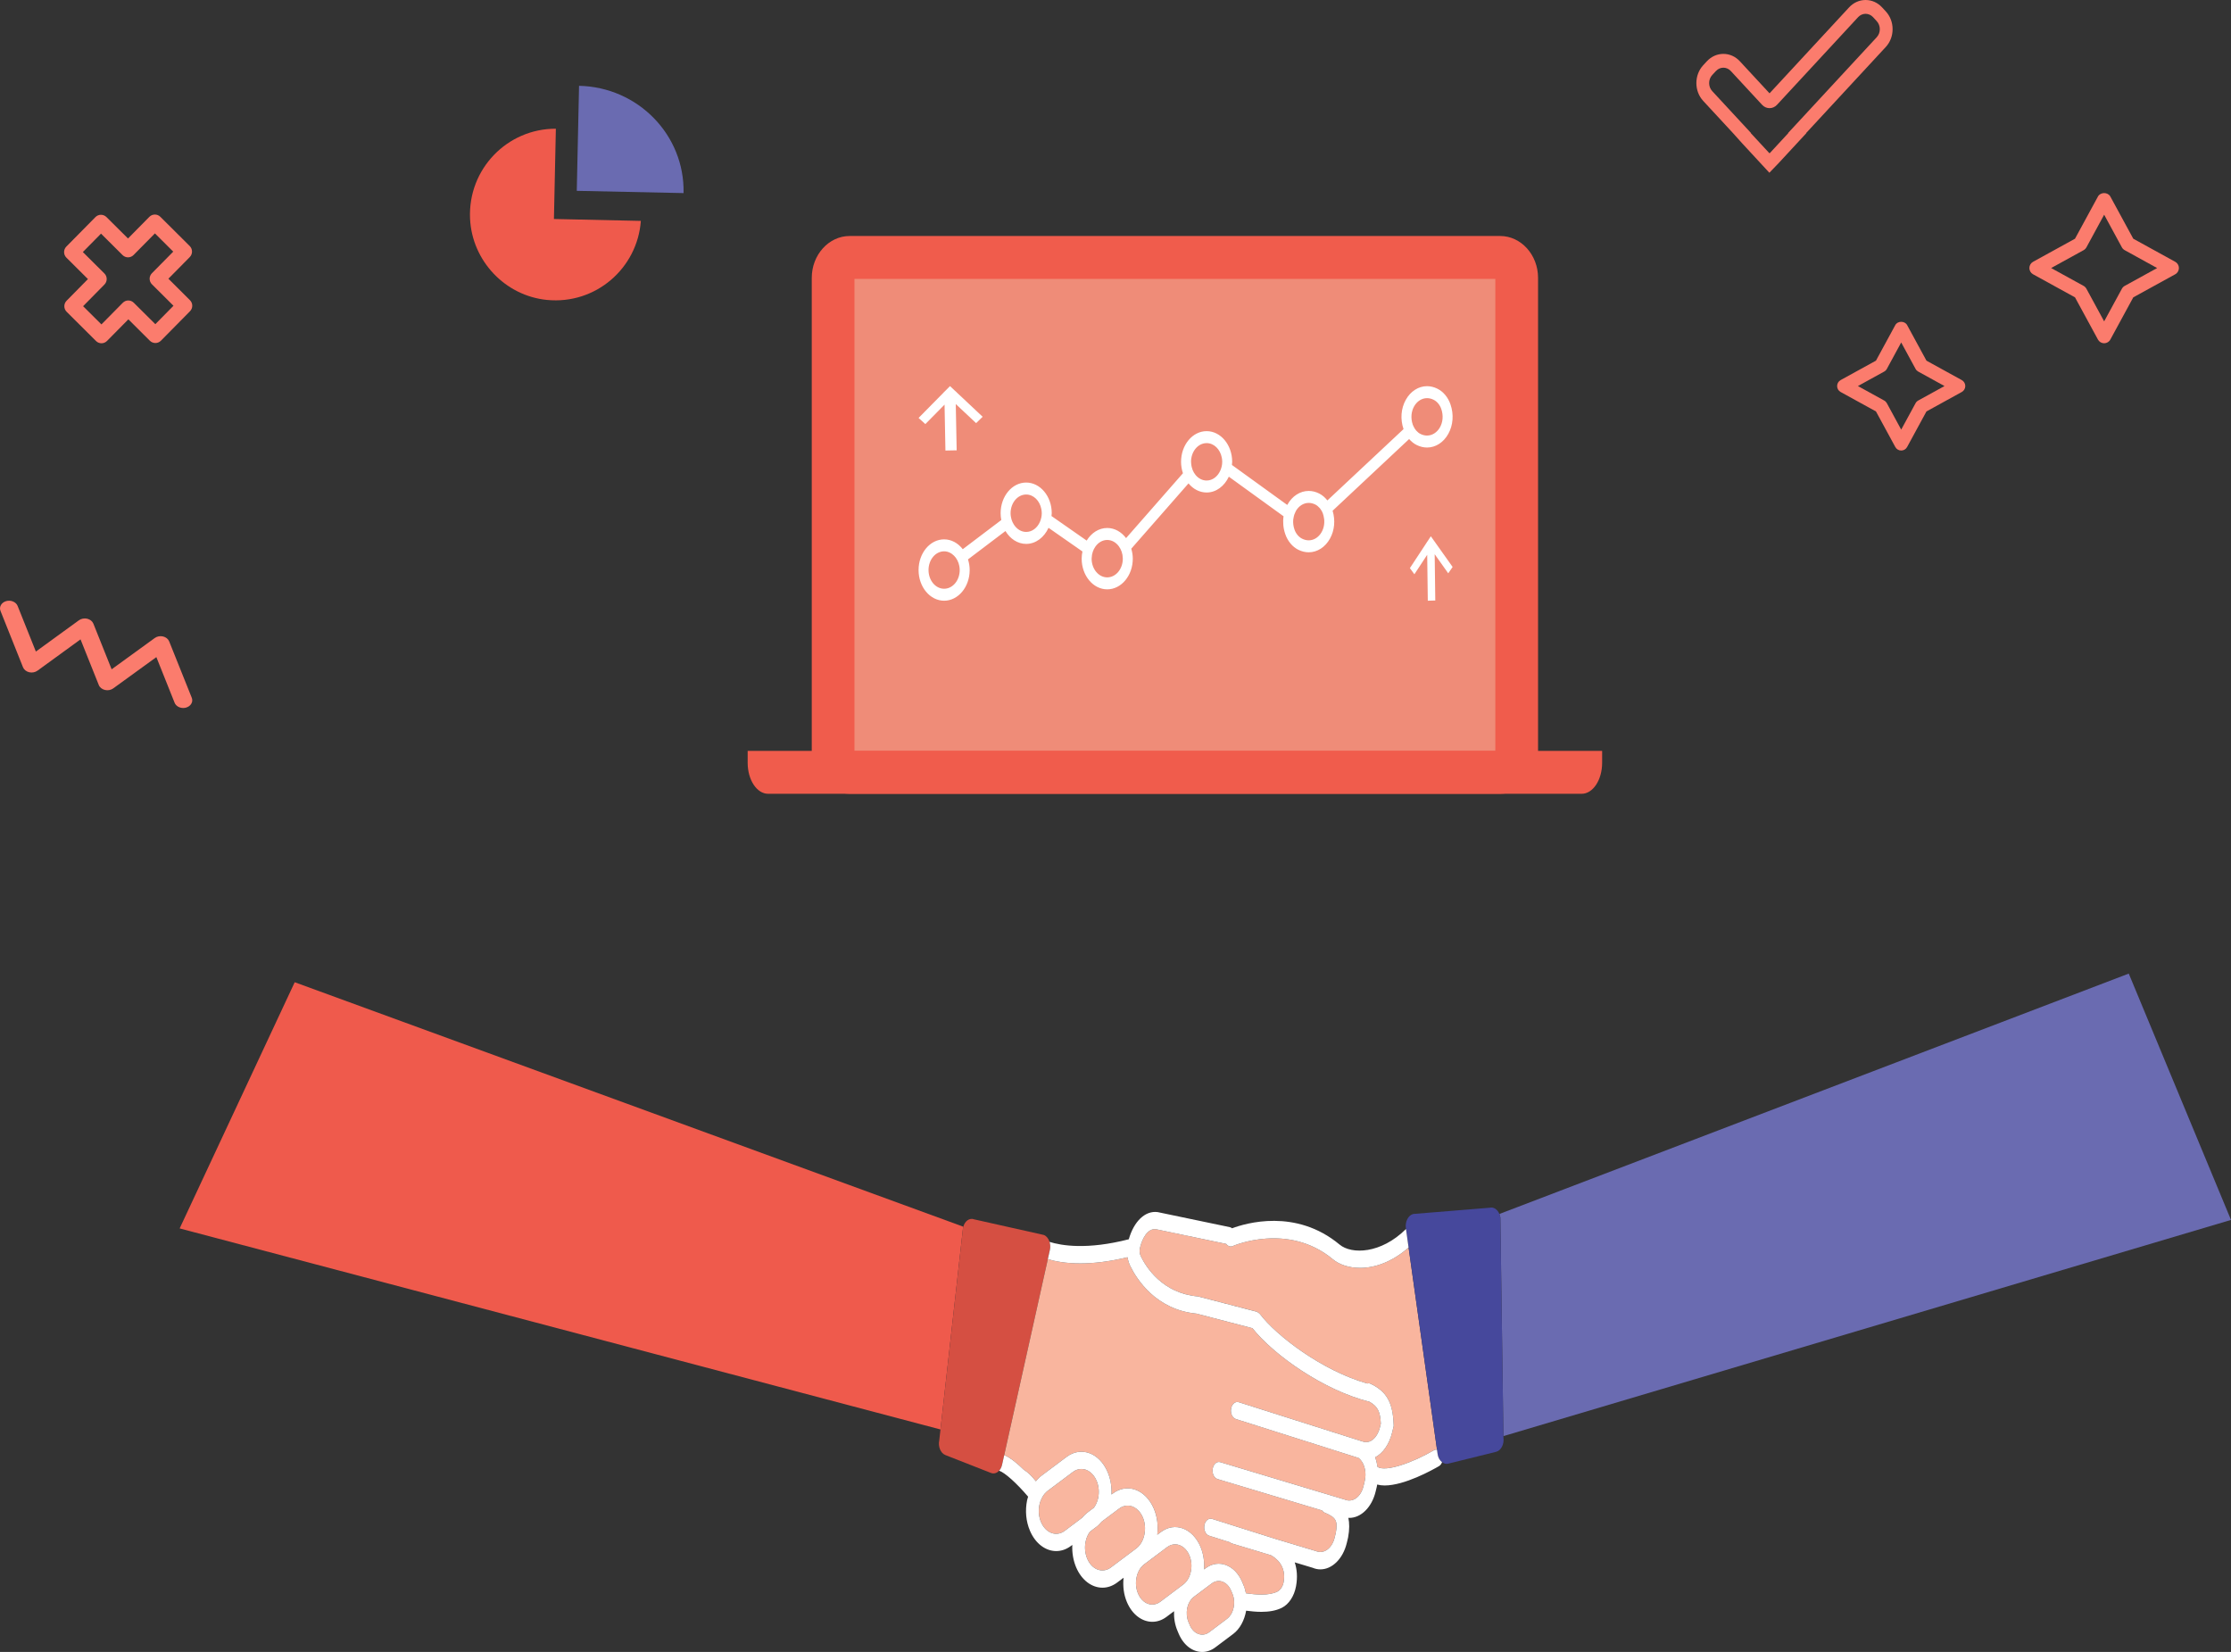
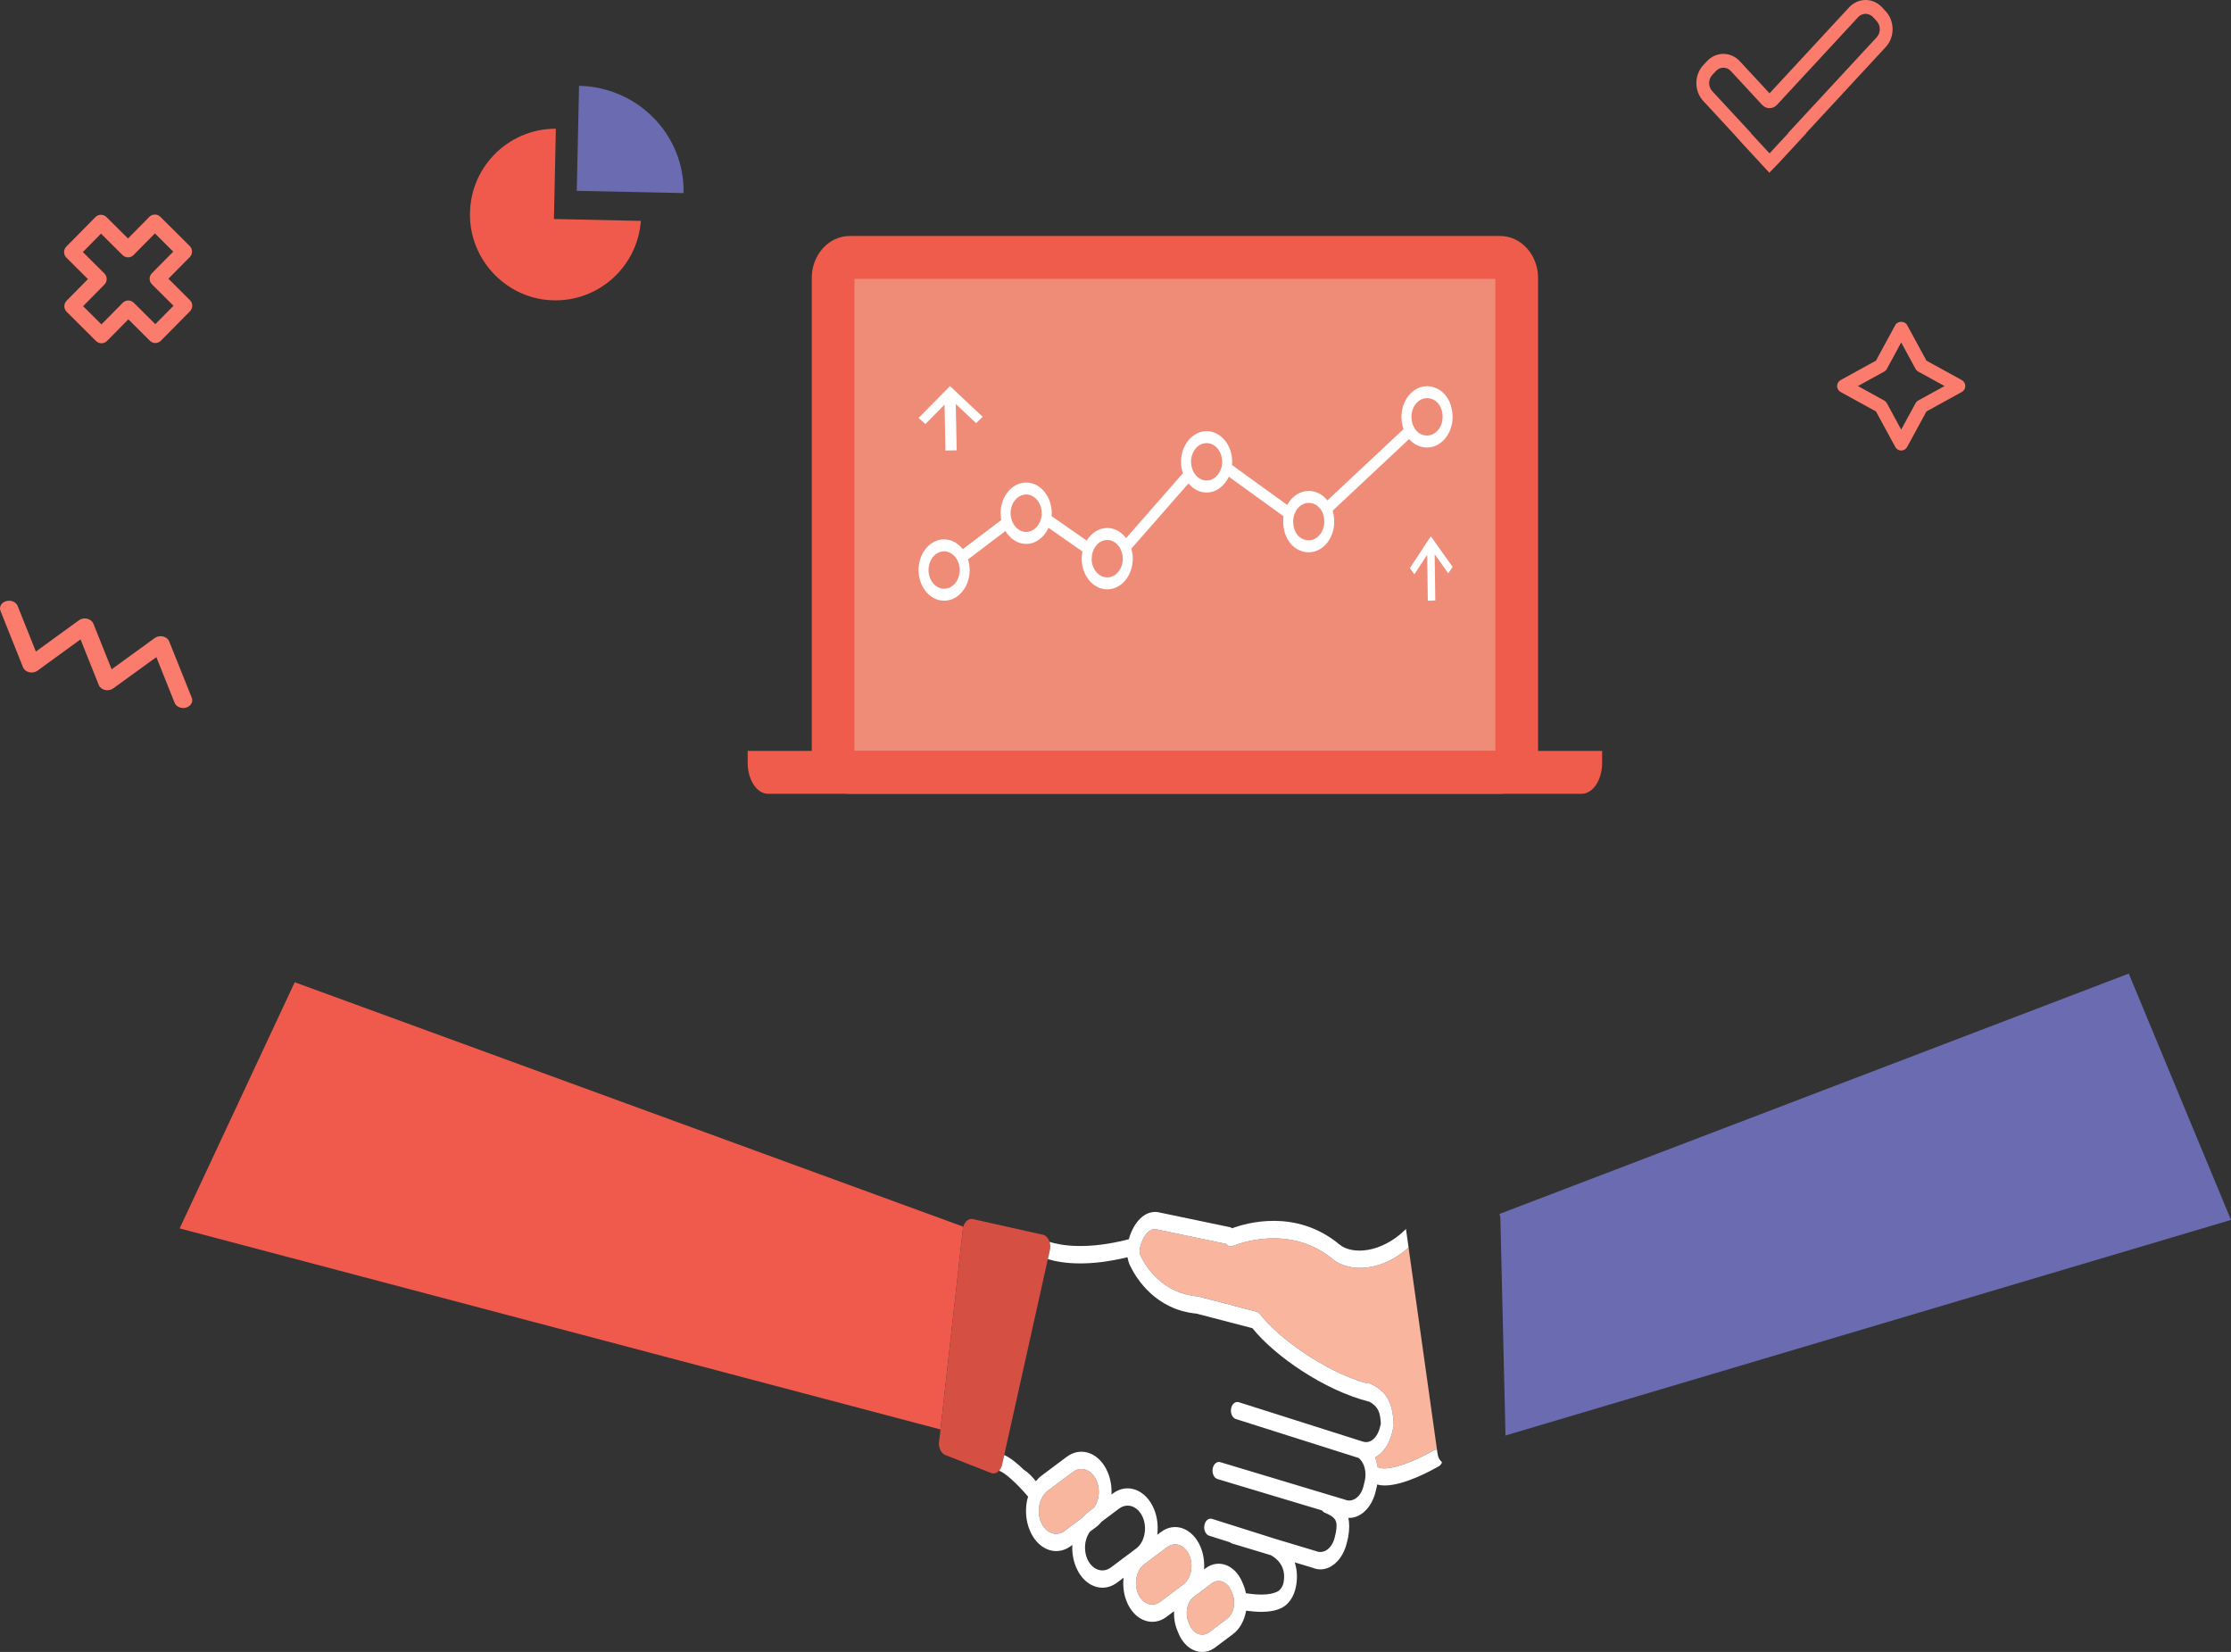
<svg xmlns="http://www.w3.org/2000/svg" width="104" height="77" viewBox="0 0 104 77" fill="none">
  <rect x="0" y="0" width="104" height="77" fill="#333333" stroke="none" />
  <path d="M69.931 37H39.607C38.636 37 37.841 36.123 37.841 35.05V12.95C37.841 11.877 38.636 11 39.607 11H69.931C70.903 11 71.698 11.877 71.698 12.95V35.05C71.698 36.123 70.903 37 69.931 37Z" fill="#F05C4C" />
  <path d="M69.706 13H39.832V35H69.706V13Z" fill="#EF8C78" />
  <path d="M74.685 35V35.553C74.685 36.353 74.257 37 73.73 37H35.808C35.281 37 34.853 36.353 34.853 35.553V35H74.685Z" fill="#F05C4C" />
  <path d="M88.626 21C88.511 21 88.406 20.937 88.351 20.835L87.45 19.178L85.802 18.271C85.701 18.216 85.639 18.109 85.639 17.994C85.639 17.878 85.702 17.772 85.802 17.716L87.45 16.81L88.351 15.152C88.461 14.949 88.792 14.949 88.902 15.152L89.803 16.81L91.45 17.716C91.551 17.772 91.614 17.878 91.614 17.994C91.614 18.109 91.551 18.216 91.45 18.271L89.803 19.178L88.902 20.835C88.847 20.937 88.741 21 88.626 21ZM86.608 17.994L87.832 18.668C87.885 18.697 87.928 18.74 87.957 18.793L88.626 20.025L89.296 18.793C89.325 18.74 89.368 18.697 89.421 18.668L90.645 17.994L89.421 17.32C89.368 17.291 89.325 17.248 89.296 17.195L88.626 15.963L87.957 17.195C87.928 17.248 87.885 17.291 87.832 17.32L86.608 17.994Z" fill="#FB7C6D" />
-   <path d="M98.087 16C97.966 16 97.856 15.934 97.798 15.828L96.728 13.86L94.772 12.784C94.667 12.726 94.601 12.614 94.601 12.494C94.601 12.373 94.667 12.261 94.772 12.203L96.728 11.127L97.798 9.16C97.913 8.947 98.26 8.947 98.375 9.16L99.445 11.127L101.401 12.203C101.506 12.261 101.572 12.373 101.572 12.494C101.572 12.614 101.506 12.726 101.401 12.784L99.445 13.86L98.375 15.828C98.318 15.934 98.207 16 98.087 16ZM95.616 12.494L97.129 13.326C97.184 13.356 97.229 13.402 97.26 13.458L98.087 14.979L98.914 13.458C98.944 13.402 98.99 13.356 99.045 13.326L100.557 12.494L99.045 11.661C98.99 11.631 98.944 11.585 98.914 11.53L98.087 10.008L97.26 11.53C97.229 11.585 97.184 11.631 97.129 11.661L95.616 12.494Z" fill="#FB7C6D" />
  <path d="M31.865 9C31.924 6.297 29.743 4.058 26.993 4L26.887 8.895L31.865 9Z" fill="#6A6BB1" />
  <path d="M25.822 10.208L25.912 6C23.65 5.991 21.806 7.877 21.912 10.191C22.002 12.155 23.547 13.789 25.498 13.98C27.767 14.203 29.712 12.507 29.874 10.296L25.822 10.208Z" fill="#EF5A4C" />
  <path d="M86.966 0.644C87.092 0.644 87.218 0.696 87.314 0.799L87.485 0.985C87.677 1.192 87.677 1.528 87.485 1.736L83.356 6.197L83.363 6.205L82.496 7.142L82.489 7.134L82.482 7.142L81.615 6.205L81.622 6.197L79.817 4.247C79.625 4.04 79.625 3.704 79.817 3.496L79.989 3.311C80.085 3.207 80.211 3.155 80.337 3.155C80.462 3.155 80.588 3.207 80.684 3.311L82.141 4.885C82.237 4.989 82.363 5.041 82.489 5.041C82.615 5.041 82.74 4.989 82.837 4.885L86.618 0.799C86.714 0.696 86.84 0.644 86.966 0.644ZM86.966 0C86.676 0 86.403 0.122 86.197 0.344L82.489 4.35L81.105 2.856C80.9 2.634 80.627 2.512 80.337 2.512C80.046 2.512 79.773 2.634 79.567 2.856L79.396 3.041C78.972 3.499 78.972 4.245 79.396 4.703L80.785 6.204L81.194 6.66L82.06 7.597L82.481 8.052L82.493 8.039L82.918 7.597L83.784 6.661L84.204 6.207L84.197 6.199L87.906 2.191C88.112 1.969 88.225 1.674 88.225 1.36C88.225 1.046 88.112 0.751 87.906 0.529L87.735 0.344C87.529 0.122 87.256 0 86.966 0Z" fill="#FB7C6D" />
  <path d="M4.73 16C4.638 16 4.546 15.965 4.475 15.894L3.107 14.533C2.964 14.391 2.963 14.161 3.104 14.018L4.099 13.008L3.095 12.009C3.026 11.941 2.988 11.848 2.987 11.752C2.987 11.655 3.025 11.562 3.092 11.494L4.449 10.119C4.59 9.976 4.819 9.976 4.962 10.117L5.967 11.116L6.962 10.108C7.103 9.965 7.332 9.964 7.475 10.106L8.844 11.468C8.912 11.536 8.951 11.628 8.951 11.725C8.951 11.821 8.914 11.914 8.846 11.983L7.85 12.991L8.855 13.992C8.997 14.133 8.998 14.364 8.857 14.507L7.501 15.881C7.36 16.024 7.13 16.024 6.988 15.884L5.984 14.884L4.988 15.892C4.917 15.964 4.824 16 4.73 16ZM3.874 14.272L4.728 15.121L5.724 14.113C5.864 13.97 6.094 13.97 6.236 14.111L7.241 15.11L8.087 14.252L7.082 13.251C7.014 13.184 6.976 13.091 6.975 12.994C6.975 12.898 7.013 12.805 7.08 12.737L8.076 11.729L7.222 10.879L6.226 11.887C6.085 12.03 5.856 12.031 5.714 11.89L4.709 10.89L3.862 11.748L4.867 12.747C5.009 12.888 5.01 13.119 4.869 13.262L3.874 14.272Z" fill="#FB7C6D" />
  <path d="M8.54 33C8.364 33 8.2 32.906 8.14 32.757L7.289 30.629L5.278 32.087C5.172 32.164 5.027 32.192 4.892 32.16C4.758 32.128 4.65 32.042 4.605 31.929L3.754 29.802L1.747 31.261C1.64 31.338 1.495 31.365 1.361 31.334C1.226 31.302 1.118 31.216 1.073 31.103L0.023 28.475C-0.052 28.287 0.066 28.083 0.286 28.019C0.507 27.955 0.747 28.056 0.822 28.244L1.672 30.37L3.679 28.912C3.786 28.835 3.931 28.807 4.065 28.839C4.2 28.871 4.308 28.957 4.353 29.07L5.204 31.197L7.214 29.739C7.321 29.662 7.465 29.634 7.6 29.666C7.735 29.698 7.842 29.784 7.887 29.897L8.94 32.525C9.015 32.713 8.897 32.917 8.676 32.981C8.631 32.994 8.585 33 8.54 33Z" fill="#FB7C6D" />
  <path d="M44.504 18.202L44.29 18L44.285 18.004L44.281 18L44.081 18.203L43.984 18.297L43.986 18.299L42.82 19.481L43.136 19.767L44.031 18.86L44.072 21L44.596 20.99L44.554 18.833L45.502 19.723L45.807 19.426L44.596 18.288L44.598 18.286L44.504 18.202Z" fill="white" />
  <path d="M62.134 58.697C60.044 56.958 57.489 58.069 57.464 58.081C57.353 58.13 57.238 58.084 57.161 57.98L53.888 57.295C53.495 57.242 53.235 57.74 53.136 58.184C53.109 58.309 53.126 58.447 53.182 58.563C53.434 59.075 54.194 60.281 55.838 60.428L55.875 60.434L58.579 61.139C58.588 61.142 58.595 61.149 58.603 61.153C58.623 61.16 58.641 61.171 58.66 61.184C58.677 61.197 58.694 61.21 58.709 61.227C58.716 61.235 58.725 61.238 58.731 61.247C59.487 62.247 61.611 63.882 63.733 64.486C63.782 64.473 63.833 64.472 63.883 64.495C64.634 64.85 64.927 65.364 64.966 66.391L64.969 66.465L64.897 66.765C64.76 67.332 64.459 67.745 64.101 67.927C64.103 67.93 64.104 67.933 64.105 67.936C64.159 68.076 64.192 68.225 64.215 68.376C64.606 68.618 65.853 68.176 66.846 67.597C66.892 67.57 66.939 67.565 66.986 67.57L65.662 58.149C64.888 58.83 64.081 59.098 63.404 59.098C62.873 59.098 62.423 58.938 62.134 58.697Z" fill="#F9B59E" />
  <path d="M44.263 56.943L13.738 45.783L8.375 57.258L43.841 66.629L44.263 62.858L44.894 57.212C44.897 57.2 44.901 57.19 44.905 57.178L44.263 56.943Z" fill="#EF5A4C" />
-   <path d="M99.234 45.38L70.18 56.476L69.895 56.585C69.915 56.635 69.932 56.689 69.941 56.749L70.083 66.939L70.18 66.91L104 56.862L99.234 45.38Z" fill="#6A6BB1" />
-   <path d="M51.101 71.174L50.805 71.396C50.714 71.522 50.644 71.675 50.608 71.85C50.552 72.123 50.578 72.408 50.682 72.652C50.901 73.169 51.398 73.351 51.789 73.059L52.967 72.176C53.155 72.035 53.29 71.804 53.347 71.525C53.403 71.253 53.377 70.968 53.273 70.724C53.124 70.374 52.849 70.177 52.566 70.177C52.43 70.177 52.292 70.223 52.166 70.317L51.354 70.926C51.277 71.019 51.194 71.104 51.101 71.174Z" fill="#F9B69F" />
+   <path d="M99.234 45.38L70.18 56.476L69.895 56.585C69.915 56.635 69.932 56.689 69.941 56.749L70.18 66.91L104 56.862L99.234 45.38Z" fill="#6A6BB1" />
  <path d="M51.118 69.017C50.97 68.667 50.694 68.471 50.411 68.471C50.276 68.471 50.138 68.516 50.012 68.611L48.834 69.493C48.8 69.518 48.771 69.549 48.741 69.58C48.725 69.596 48.709 69.611 48.694 69.629C48.644 69.688 48.603 69.755 48.566 69.828C48.554 69.852 48.542 69.876 48.531 69.901C48.539 69.915 48.545 69.923 48.545 69.923L48.528 69.908C48.52 69.928 48.511 69.947 48.504 69.968C48.484 70.024 48.466 70.083 48.453 70.144C48.453 70.144 48.453 70.144 48.453 70.144C48.398 70.417 48.424 70.702 48.528 70.945C48.748 71.463 49.244 71.646 49.634 71.353L50.447 70.743C50.524 70.65 50.607 70.566 50.7 70.496L50.995 70.274C51.087 70.148 51.156 69.996 51.192 69.821C51.248 69.547 51.222 69.262 51.118 69.017Z" fill="#F9B69F" />
  <path d="M54.781 71.983C54.653 71.983 54.524 72.025 54.406 72.114L53.338 72.915C53.161 73.047 53.035 73.263 52.981 73.524C52.928 73.78 52.953 74.047 53.05 74.276C53.257 74.763 53.722 74.933 54.089 74.659L55.157 73.857C55.333 73.725 55.46 73.509 55.514 73.248C55.566 72.992 55.542 72.725 55.444 72.496C55.305 72.168 55.046 71.983 54.781 71.983Z" fill="#F9B69F" />
-   <path d="M70.084 67.007L70.083 66.939L69.941 56.749C69.933 56.689 69.916 56.635 69.895 56.585C69.809 56.373 69.628 56.248 69.441 56.294L65.879 56.585C65.648 56.642 65.493 56.941 65.536 57.248L65.542 57.286L65.663 58.149L66.987 67.57L67.014 67.768C67.038 67.938 67.118 68.074 67.223 68.154C67.308 68.219 67.41 68.248 67.513 68.222L69.742 67.671C69.973 67.613 70.127 67.315 70.084 67.007Z" fill="#46489C" />
  <path d="M48.926 57.885C48.879 57.736 48.785 57.613 48.66 57.563L45.413 56.836C45.202 56.753 44.98 56.908 44.905 57.178C44.902 57.189 44.897 57.2 44.894 57.212L44.263 62.858L43.841 66.628L43.785 67.132C43.72 67.424 43.847 67.734 44.068 67.821L44.263 67.898L46.191 68.654C46.329 68.709 46.471 68.663 46.575 68.551C46.638 68.483 46.686 68.39 46.711 68.279L46.813 67.822L48.846 58.69L48.943 58.253C48.971 58.127 48.962 57.999 48.926 57.885Z" fill="#D54F42" />
-   <path d="M63.843 65.339C61.704 64.804 59.383 63.167 58.384 61.909L55.78 61.23C53.884 61.051 52.985 59.619 52.687 59.009C52.624 58.883 52.585 58.744 52.559 58.601C51.684 58.813 50.954 58.889 50.36 58.889C49.683 58.889 49.183 58.791 48.846 58.69L46.813 67.822C47.106 67.949 47.427 68.213 47.725 68.506C47.919 68.621 48.114 68.824 48.288 69.042C48.366 68.947 48.45 68.86 48.545 68.789L49.723 67.906C50.395 67.402 51.254 67.718 51.635 68.616C51.771 68.938 51.831 69.299 51.813 69.661L51.877 69.613C52.55 69.108 53.408 69.426 53.79 70.323C53.947 70.695 53.998 71.118 53.947 71.536L54.117 71.409C54.766 70.922 55.593 71.229 55.961 72.094H55.961C56.099 72.42 56.154 72.786 56.128 73.153L56.197 73.1C56.799 72.65 57.565 72.935 57.905 73.735L57.965 73.875C58.017 73.998 58.054 74.13 58.081 74.265C58.532 74.327 59.139 74.389 59.547 74.186C59.688 74.115 59.8 73.946 59.837 73.744C59.977 72.987 59.483 72.62 59.243 72.49L59.214 72.481L57.429 71.943C57.394 71.933 57.363 71.912 57.335 71.887L56.365 71.581C56.205 71.53 56.105 71.314 56.143 71.097C56.18 70.88 56.341 70.748 56.501 70.796L59.399 71.712C59.4 71.712 59.4 71.713 59.401 71.713L61.342 72.297C61.716 72.452 62.096 72.168 62.216 71.669L62.271 71.44C62.376 70.864 62.254 70.719 61.746 70.504C61.699 70.484 61.661 70.447 61.628 70.403L56.756 68.94C56.596 68.892 56.494 68.677 56.53 68.46C56.566 68.242 56.725 68.105 56.886 68.153L62.686 69.897C63.059 70.055 63.441 69.769 63.561 69.27L63.616 69.041C63.676 68.792 63.662 68.531 63.576 68.305C63.52 68.157 63.436 68.039 63.336 67.958L57.61 66.142C57.45 66.091 57.35 65.874 57.388 65.658C57.425 65.441 57.586 65.309 57.746 65.358L63.244 67.103L63.5 67.184C63.509 67.187 63.517 67.188 63.526 67.191C63.868 67.314 64.208 67.022 64.33 66.516L64.368 66.359C64.341 65.825 64.245 65.568 63.843 65.339Z" fill="#F9B59E" />
  <path d="M57.448 74.276L57.389 74.136C57.268 73.852 57.043 73.692 56.812 73.692C56.702 73.692 56.59 73.728 56.486 73.805L55.654 74.43C55.501 74.544 55.391 74.732 55.345 74.958C55.299 75.18 55.32 75.412 55.404 75.61L55.464 75.751C55.64 76.165 56.052 76.316 56.365 76.081L57.198 75.456C57.445 75.271 57.576 74.886 57.517 74.518C57.504 74.434 57.48 74.353 57.448 74.276Z" fill="#F9B69F" />
  <path d="M66.907 25.288L66.908 25.286L66.846 25.202L66.703 25L66.7 25.004L66.697 25L66.564 25.203L66.499 25.297L66.5 25.299L65.723 26.481L65.933 26.767L66.53 25.86L66.558 28L66.907 27.99L66.879 25.833L67.511 26.723L67.715 26.426L66.907 25.288Z" fill="white" />
  <path d="M67.014 67.768L66.986 67.57C66.939 67.565 66.892 67.57 66.846 67.597C65.853 68.177 64.606 68.618 64.216 68.377C64.192 68.225 64.159 68.076 64.106 67.936C64.104 67.933 64.103 67.93 64.102 67.927C64.459 67.745 64.76 67.332 64.897 66.766L64.969 66.465L64.966 66.391C64.928 65.364 64.634 64.85 63.883 64.496C63.833 64.472 63.782 64.474 63.733 64.486C61.611 63.882 59.487 62.247 58.731 61.247C58.725 61.238 58.716 61.235 58.709 61.227C58.694 61.21 58.677 61.197 58.66 61.184C58.642 61.172 58.624 61.161 58.604 61.153C58.595 61.15 58.589 61.142 58.58 61.14L55.875 60.435L55.838 60.428C54.194 60.281 53.434 59.075 53.183 58.563C53.126 58.448 53.109 58.309 53.136 58.184C53.235 57.741 53.496 57.242 53.888 57.296L57.161 57.98C57.238 58.084 57.353 58.13 57.464 58.081C57.489 58.069 60.044 56.958 62.134 58.697C62.424 58.938 62.873 59.098 63.404 59.098C64.081 59.098 64.888 58.831 65.662 58.149L65.541 57.286C64.375 58.446 63.006 58.477 62.446 58.011C60.406 56.312 58.063 57.016 57.434 57.252C57.402 57.227 57.367 57.207 57.328 57.199L53.964 56.497C53.384 56.421 52.861 56.923 52.619 57.764C50.677 58.263 49.479 58.06 48.926 57.886C48.961 57.999 48.971 58.127 48.943 58.253L48.846 58.69C49.183 58.791 49.682 58.889 50.36 58.889C50.954 58.889 51.684 58.813 52.559 58.601C52.585 58.744 52.624 58.883 52.687 59.009C52.985 59.619 53.884 61.051 55.78 61.23L58.384 61.909C59.383 63.167 61.704 64.804 63.843 65.339C64.245 65.568 64.341 65.825 64.368 66.359L64.33 66.516C64.208 67.022 63.867 67.314 63.526 67.191C63.517 67.188 63.509 67.188 63.5 67.184L63.244 67.103L57.746 65.358C57.586 65.309 57.425 65.441 57.388 65.658C57.35 65.874 57.449 66.091 57.609 66.142L63.335 67.958C63.436 68.039 63.52 68.157 63.576 68.305C63.662 68.531 63.676 68.792 63.616 69.041L63.561 69.27C63.441 69.769 63.059 70.055 62.686 69.897L56.885 68.153C56.725 68.105 56.566 68.242 56.53 68.46C56.494 68.677 56.596 68.892 56.756 68.94L61.628 70.403C61.661 70.447 61.699 70.484 61.746 70.504C62.254 70.719 62.375 70.864 62.271 71.44L62.216 71.669C62.095 72.168 61.715 72.452 61.341 72.297L59.4 71.713C59.4 71.713 59.4 71.712 59.399 71.712L56.501 70.796C56.341 70.748 56.18 70.88 56.143 71.097C56.105 71.314 56.205 71.53 56.365 71.581L57.335 71.887C57.363 71.912 57.394 71.933 57.429 71.943L59.214 72.481L59.243 72.49C59.483 72.62 59.977 72.987 59.837 73.744C59.8 73.946 59.688 74.115 59.547 74.186C59.139 74.389 58.532 74.327 58.081 74.265C58.054 74.13 58.017 73.998 57.964 73.875L57.905 73.735C57.565 72.935 56.799 72.65 56.197 73.1L56.128 73.153C56.154 72.786 56.099 72.42 55.961 72.094H55.961C55.593 71.229 54.766 70.922 54.117 71.41L53.947 71.536C53.998 71.118 53.947 70.695 53.789 70.323C53.408 69.427 52.55 69.108 51.877 69.613L51.813 69.661C51.831 69.299 51.771 68.938 51.635 68.617C51.254 67.718 50.395 67.402 49.723 67.906L48.544 68.789C48.45 68.86 48.366 68.947 48.288 69.042C48.114 68.824 47.919 68.621 47.725 68.506C47.427 68.213 47.106 67.949 46.813 67.822L46.711 68.28C46.686 68.39 46.638 68.483 46.575 68.551C46.839 68.636 47.392 69.132 47.927 69.762C47.911 69.818 47.891 69.871 47.879 69.929C47.78 70.412 47.827 70.915 48.011 71.347C48.269 71.955 48.747 72.297 49.237 72.297C49.47 72.297 49.706 72.22 49.923 72.058L49.987 72.01C49.969 72.371 50.029 72.732 50.165 73.054C50.423 73.661 50.901 74.004 51.392 74.004C51.625 74.004 51.861 73.927 52.078 73.764L52.377 73.54C52.335 73.933 52.385 74.329 52.533 74.677C52.782 75.264 53.243 75.594 53.716 75.594C53.941 75.594 54.169 75.52 54.378 75.363L54.729 75.1C54.716 75.416 54.768 75.73 54.888 76.011L54.947 76.152C55.178 76.695 55.603 77 56.041 77C56.249 77 56.46 76.931 56.654 76.785L57.487 76.16C57.798 75.927 58.011 75.525 58.09 75.076C58.306 75.104 58.55 75.13 58.8 75.13C59.128 75.13 59.465 75.085 59.752 74.942C60.081 74.778 60.329 74.403 60.415 73.939C60.494 73.513 60.459 73.14 60.355 72.824L61.188 73.075C61.308 73.126 61.431 73.15 61.552 73.15C62.091 73.15 62.602 72.667 62.782 71.919L62.843 71.661C62.912 71.286 62.906 70.987 62.855 70.746C62.869 70.747 62.884 70.751 62.898 70.751C63.438 70.751 63.947 70.268 64.127 69.52L64.182 69.291C64.19 69.26 64.192 69.228 64.198 69.196C64.305 69.224 64.42 69.24 64.543 69.24C65.476 69.24 66.768 68.52 67.082 68.337C67.147 68.299 67.192 68.232 67.223 68.154C67.117 68.074 67.037 67.938 67.014 67.768ZM49.634 71.353C49.244 71.646 48.748 71.463 48.528 70.946C48.424 70.702 48.397 70.417 48.453 70.145C48.453 70.144 48.453 70.144 48.453 70.144C48.466 70.083 48.484 70.025 48.504 69.968C48.511 69.947 48.52 69.928 48.528 69.908L48.545 69.924C48.545 69.924 48.539 69.915 48.531 69.901C48.542 69.876 48.553 69.852 48.566 69.829C48.602 69.756 48.644 69.688 48.693 69.629C48.708 69.611 48.725 69.596 48.741 69.58C48.771 69.549 48.8 69.518 48.834 69.493L50.012 68.611C50.138 68.516 50.276 68.471 50.411 68.471C50.694 68.471 50.969 68.668 51.118 69.018C51.222 69.262 51.248 69.548 51.192 69.821C51.156 69.996 51.086 70.148 50.995 70.274L50.7 70.496C50.607 70.566 50.524 70.65 50.447 70.743L49.634 71.353ZM51.789 73.059C51.398 73.352 50.901 73.17 50.682 72.653C50.578 72.408 50.552 72.123 50.608 71.85C50.644 71.675 50.714 71.523 50.805 71.396L51.101 71.174C51.194 71.105 51.277 71.019 51.354 70.927L52.166 70.318C52.292 70.223 52.43 70.178 52.565 70.178C52.849 70.178 53.124 70.374 53.273 70.724C53.377 70.968 53.403 71.253 53.347 71.526C53.29 71.804 53.155 72.035 52.967 72.176L51.789 73.059ZM55.157 73.857L54.089 74.659C53.722 74.933 53.256 74.763 53.05 74.276C52.953 74.047 52.928 73.78 52.981 73.524C53.035 73.263 53.161 73.047 53.337 72.915L54.406 72.114C54.524 72.025 54.653 71.983 54.78 71.983C55.046 71.983 55.305 72.168 55.444 72.496C55.541 72.725 55.566 72.992 55.513 73.248C55.46 73.509 55.333 73.725 55.157 73.857ZM57.198 75.456L56.365 76.081C56.052 76.316 55.639 76.165 55.464 75.751L55.404 75.61C55.32 75.412 55.299 75.18 55.344 74.958C55.391 74.732 55.501 74.544 55.653 74.43L56.486 73.805C56.589 73.728 56.701 73.692 56.812 73.692C57.043 73.692 57.267 73.852 57.388 74.136L57.448 74.276C57.48 74.353 57.504 74.434 57.517 74.518C57.576 74.886 57.445 75.271 57.198 75.456Z" fill="white" />
  <path d="M67.615 18.847C67.502 18.52 67.281 18.254 67.008 18.119C66.85 18.04 66.687 18 66.522 18H66.522C66.123 18 65.752 18.238 65.531 18.638C65.307 19.041 65.269 19.537 65.427 20.001L61.877 23.326C61.769 23.188 61.639 23.075 61.492 23.002C61.334 22.923 61.171 22.883 61.007 22.883H61.007C60.607 22.883 60.236 23.121 60.015 23.521C60.012 23.526 60.01 23.532 60.007 23.537L57.427 21.672C57.431 21.623 57.439 21.576 57.439 21.526C57.439 20.737 56.905 20.096 56.248 20.096C55.591 20.096 55.056 20.737 55.056 21.526C55.056 21.714 55.089 21.893 55.144 22.058L52.493 25.082C52.275 24.794 51.963 24.61 51.614 24.61C51.22 24.61 50.873 24.843 50.656 25.197L49.016 24.053C49.02 24.009 49.028 23.967 49.028 23.922C49.028 23.133 48.493 22.492 47.836 22.492C47.179 22.492 46.645 23.133 46.645 23.922C46.645 24.031 46.657 24.137 46.676 24.239L44.88 25.599C44.663 25.318 44.355 25.14 44.011 25.14C43.354 25.14 42.82 25.781 42.82 26.57C42.82 27.358 43.354 28 44.011 28C44.668 28 45.202 27.358 45.202 26.57C45.202 26.395 45.172 26.229 45.124 26.074L46.87 24.752C47.086 25.114 47.438 25.352 47.836 25.352C48.287 25.352 48.675 25.046 48.878 24.602L50.459 25.705C50.437 25.813 50.423 25.924 50.423 26.04C50.423 26.828 50.957 27.47 51.614 27.47C52.271 27.47 52.806 26.828 52.806 26.04C52.806 25.876 52.778 25.721 52.736 25.575L55.403 22.532C55.619 22.794 55.918 22.956 56.248 22.956C56.694 22.956 57.079 22.656 57.283 22.219L59.834 24.064C59.794 24.336 59.819 24.622 59.914 24.896C60.027 25.223 60.248 25.489 60.521 25.625C60.679 25.703 60.842 25.743 61.007 25.743C61.406 25.743 61.777 25.505 61.998 25.105C62.212 24.721 62.254 24.251 62.121 23.806L65.688 20.464C65.789 20.58 65.906 20.676 66.037 20.741C66.195 20.82 66.358 20.86 66.522 20.86C66.922 20.86 67.293 20.622 67.514 20.222C67.74 19.816 67.777 19.314 67.615 18.847ZM44.011 27.442C43.609 27.442 43.284 27.052 43.284 26.57C43.284 26.088 43.609 25.698 44.011 25.698C44.189 25.698 44.35 25.778 44.476 25.905C44.506 25.935 44.533 25.967 44.558 26.002C44.56 26.004 44.561 26.006 44.563 26.009C44.587 26.042 44.609 26.077 44.628 26.115C44.631 26.12 44.634 26.127 44.636 26.133C44.673 26.206 44.701 26.286 44.717 26.372C44.73 26.436 44.738 26.502 44.738 26.57C44.738 27.052 44.413 27.442 44.011 27.442ZM48.541 24.127C48.54 24.132 48.538 24.138 48.536 24.143C48.522 24.206 48.503 24.266 48.478 24.323C48.357 24.602 48.116 24.794 47.836 24.794C47.602 24.794 47.397 24.659 47.264 24.453C47.242 24.42 47.223 24.384 47.205 24.347C47.201 24.339 47.198 24.331 47.194 24.322C47.18 24.29 47.167 24.257 47.156 24.223C47.15 24.202 47.145 24.181 47.14 24.159C47.133 24.133 47.127 24.108 47.123 24.081C47.114 24.029 47.109 23.977 47.109 23.922C47.109 23.44 47.435 23.05 47.836 23.05C48.18 23.05 48.467 23.338 48.542 23.723C48.555 23.787 48.563 23.853 48.563 23.922C48.563 23.993 48.555 24.061 48.541 24.127ZM51.614 26.912C51.213 26.912 50.887 26.521 50.887 26.04C50.887 26.028 50.89 26.017 50.89 26.006C50.897 25.805 50.96 25.623 51.061 25.48H51.061C51.194 25.291 51.391 25.168 51.614 25.168C51.831 25.168 52.024 25.284 52.157 25.465C52.268 25.615 52.337 25.81 52.34 26.025C52.34 26.03 52.341 26.035 52.341 26.04C52.341 26.521 52.016 26.912 51.614 26.912ZM56.952 21.733C56.951 21.739 56.949 21.745 56.947 21.751C56.932 21.814 56.913 21.875 56.887 21.932H56.887C56.765 22.208 56.526 22.398 56.248 22.398C56.05 22.398 55.871 22.302 55.739 22.148C55.721 22.126 55.705 22.102 55.689 22.077C55.678 22.062 55.667 22.047 55.657 22.031C55.638 21.998 55.622 21.964 55.606 21.928C55.603 21.92 55.599 21.912 55.595 21.904C55.579 21.862 55.565 21.818 55.554 21.772C55.553 21.771 55.553 21.769 55.553 21.768C55.541 21.72 55.533 21.67 55.529 21.619H55.529C55.526 21.588 55.521 21.558 55.521 21.526C55.521 21.044 55.846 20.654 56.248 20.654C56.593 20.654 56.881 20.943 56.955 21.33C56.967 21.393 56.975 21.458 56.975 21.525C56.975 21.526 56.975 21.526 56.975 21.526C56.975 21.598 56.966 21.667 56.952 21.733ZM61.007 25.185C60.907 25.185 60.803 25.161 60.699 25.109C60.54 25.03 60.409 24.873 60.343 24.682C60.289 24.527 60.273 24.374 60.284 24.231C60.285 24.214 60.289 24.198 60.291 24.182C60.297 24.136 60.306 24.092 60.317 24.049C60.324 24.025 60.33 24.001 60.338 23.979C60.352 23.94 60.368 23.903 60.386 23.868C60.393 23.854 60.398 23.839 60.406 23.826L60.404 23.825C60.535 23.593 60.756 23.441 61.007 23.441C61.106 23.441 61.21 23.465 61.314 23.517C61.387 23.553 61.452 23.607 61.509 23.671H61.509C61.543 23.709 61.573 23.75 61.599 23.794C61.6 23.795 61.601 23.797 61.602 23.798C61.629 23.843 61.652 23.892 61.67 23.944C61.694 24.013 61.708 24.081 61.718 24.149C61.719 24.159 61.722 24.169 61.723 24.178L61.725 24.177C61.793 24.719 61.445 25.185 61.007 25.185ZM66.522 20.302C66.423 20.302 66.319 20.278 66.215 20.226C66.141 20.189 66.074 20.134 66.016 20.068L66.016 20.068C65.969 20.015 65.931 19.954 65.899 19.887C65.885 19.858 65.87 19.83 65.859 19.799C65.639 19.165 66.022 18.558 66.522 18.558C66.622 18.558 66.726 18.582 66.83 18.634C66.989 18.713 67.12 18.87 67.186 19.061C67.406 19.695 67.023 20.302 66.522 20.302Z" fill="white" />
</svg>